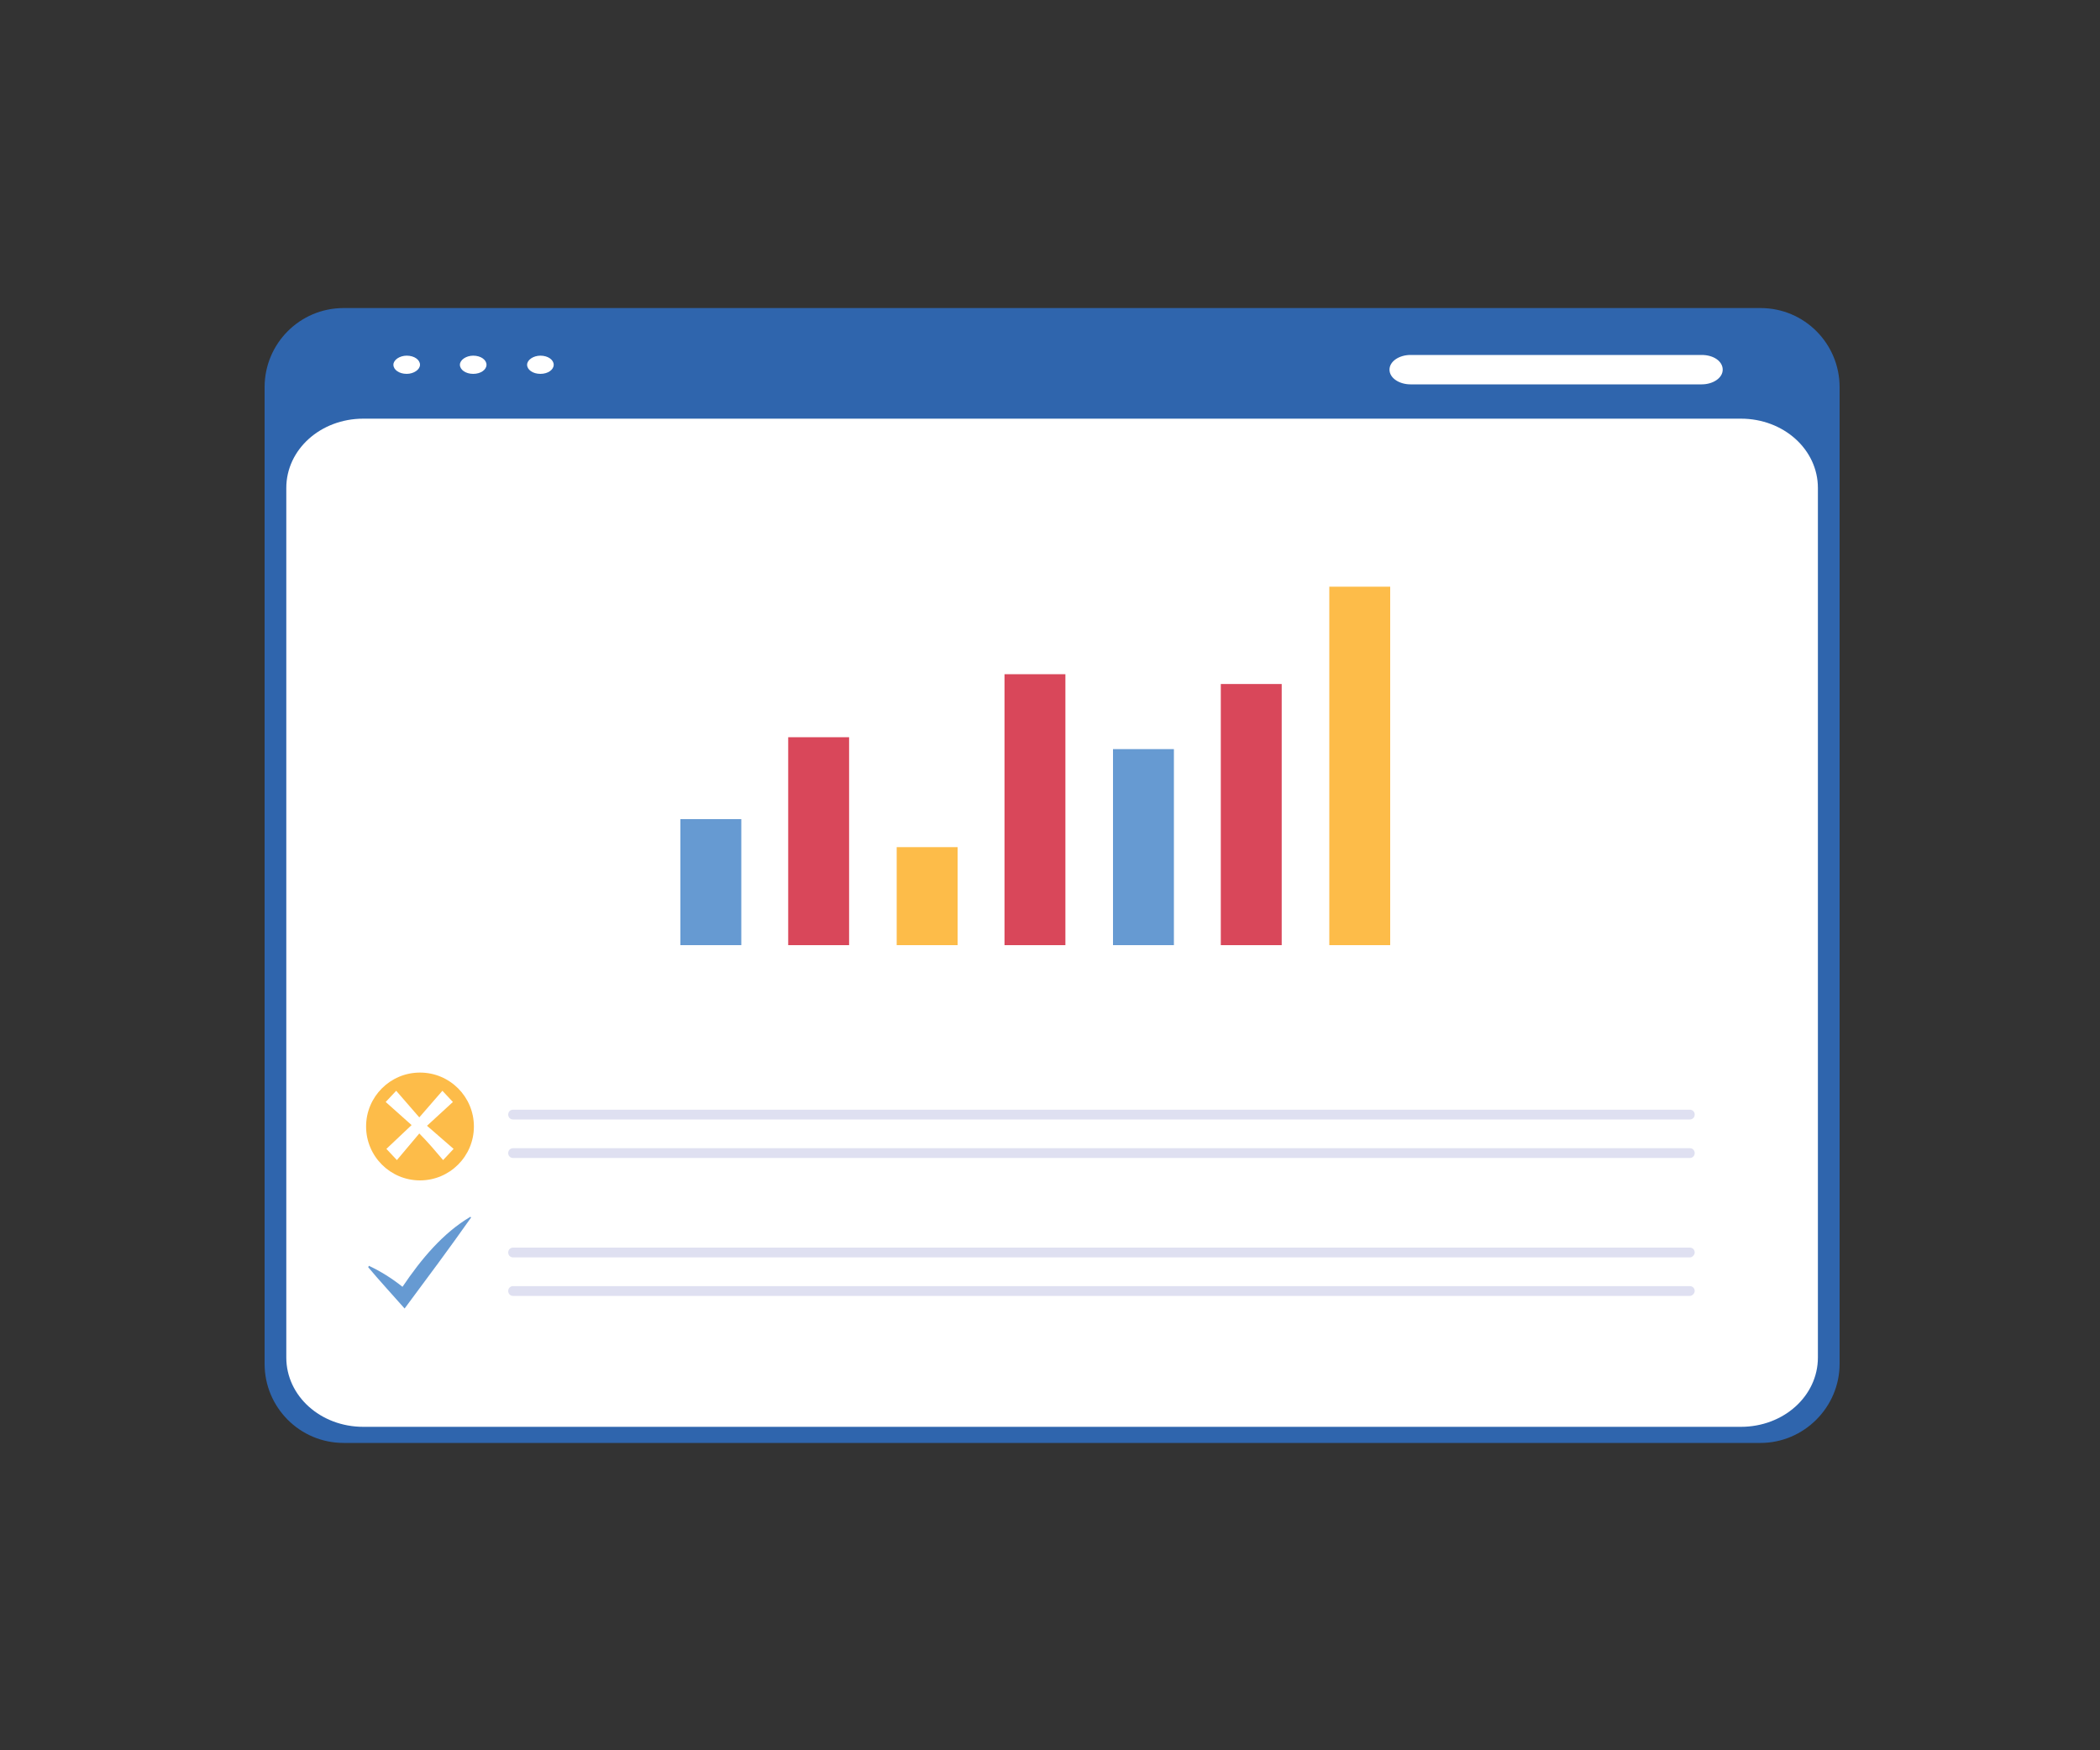
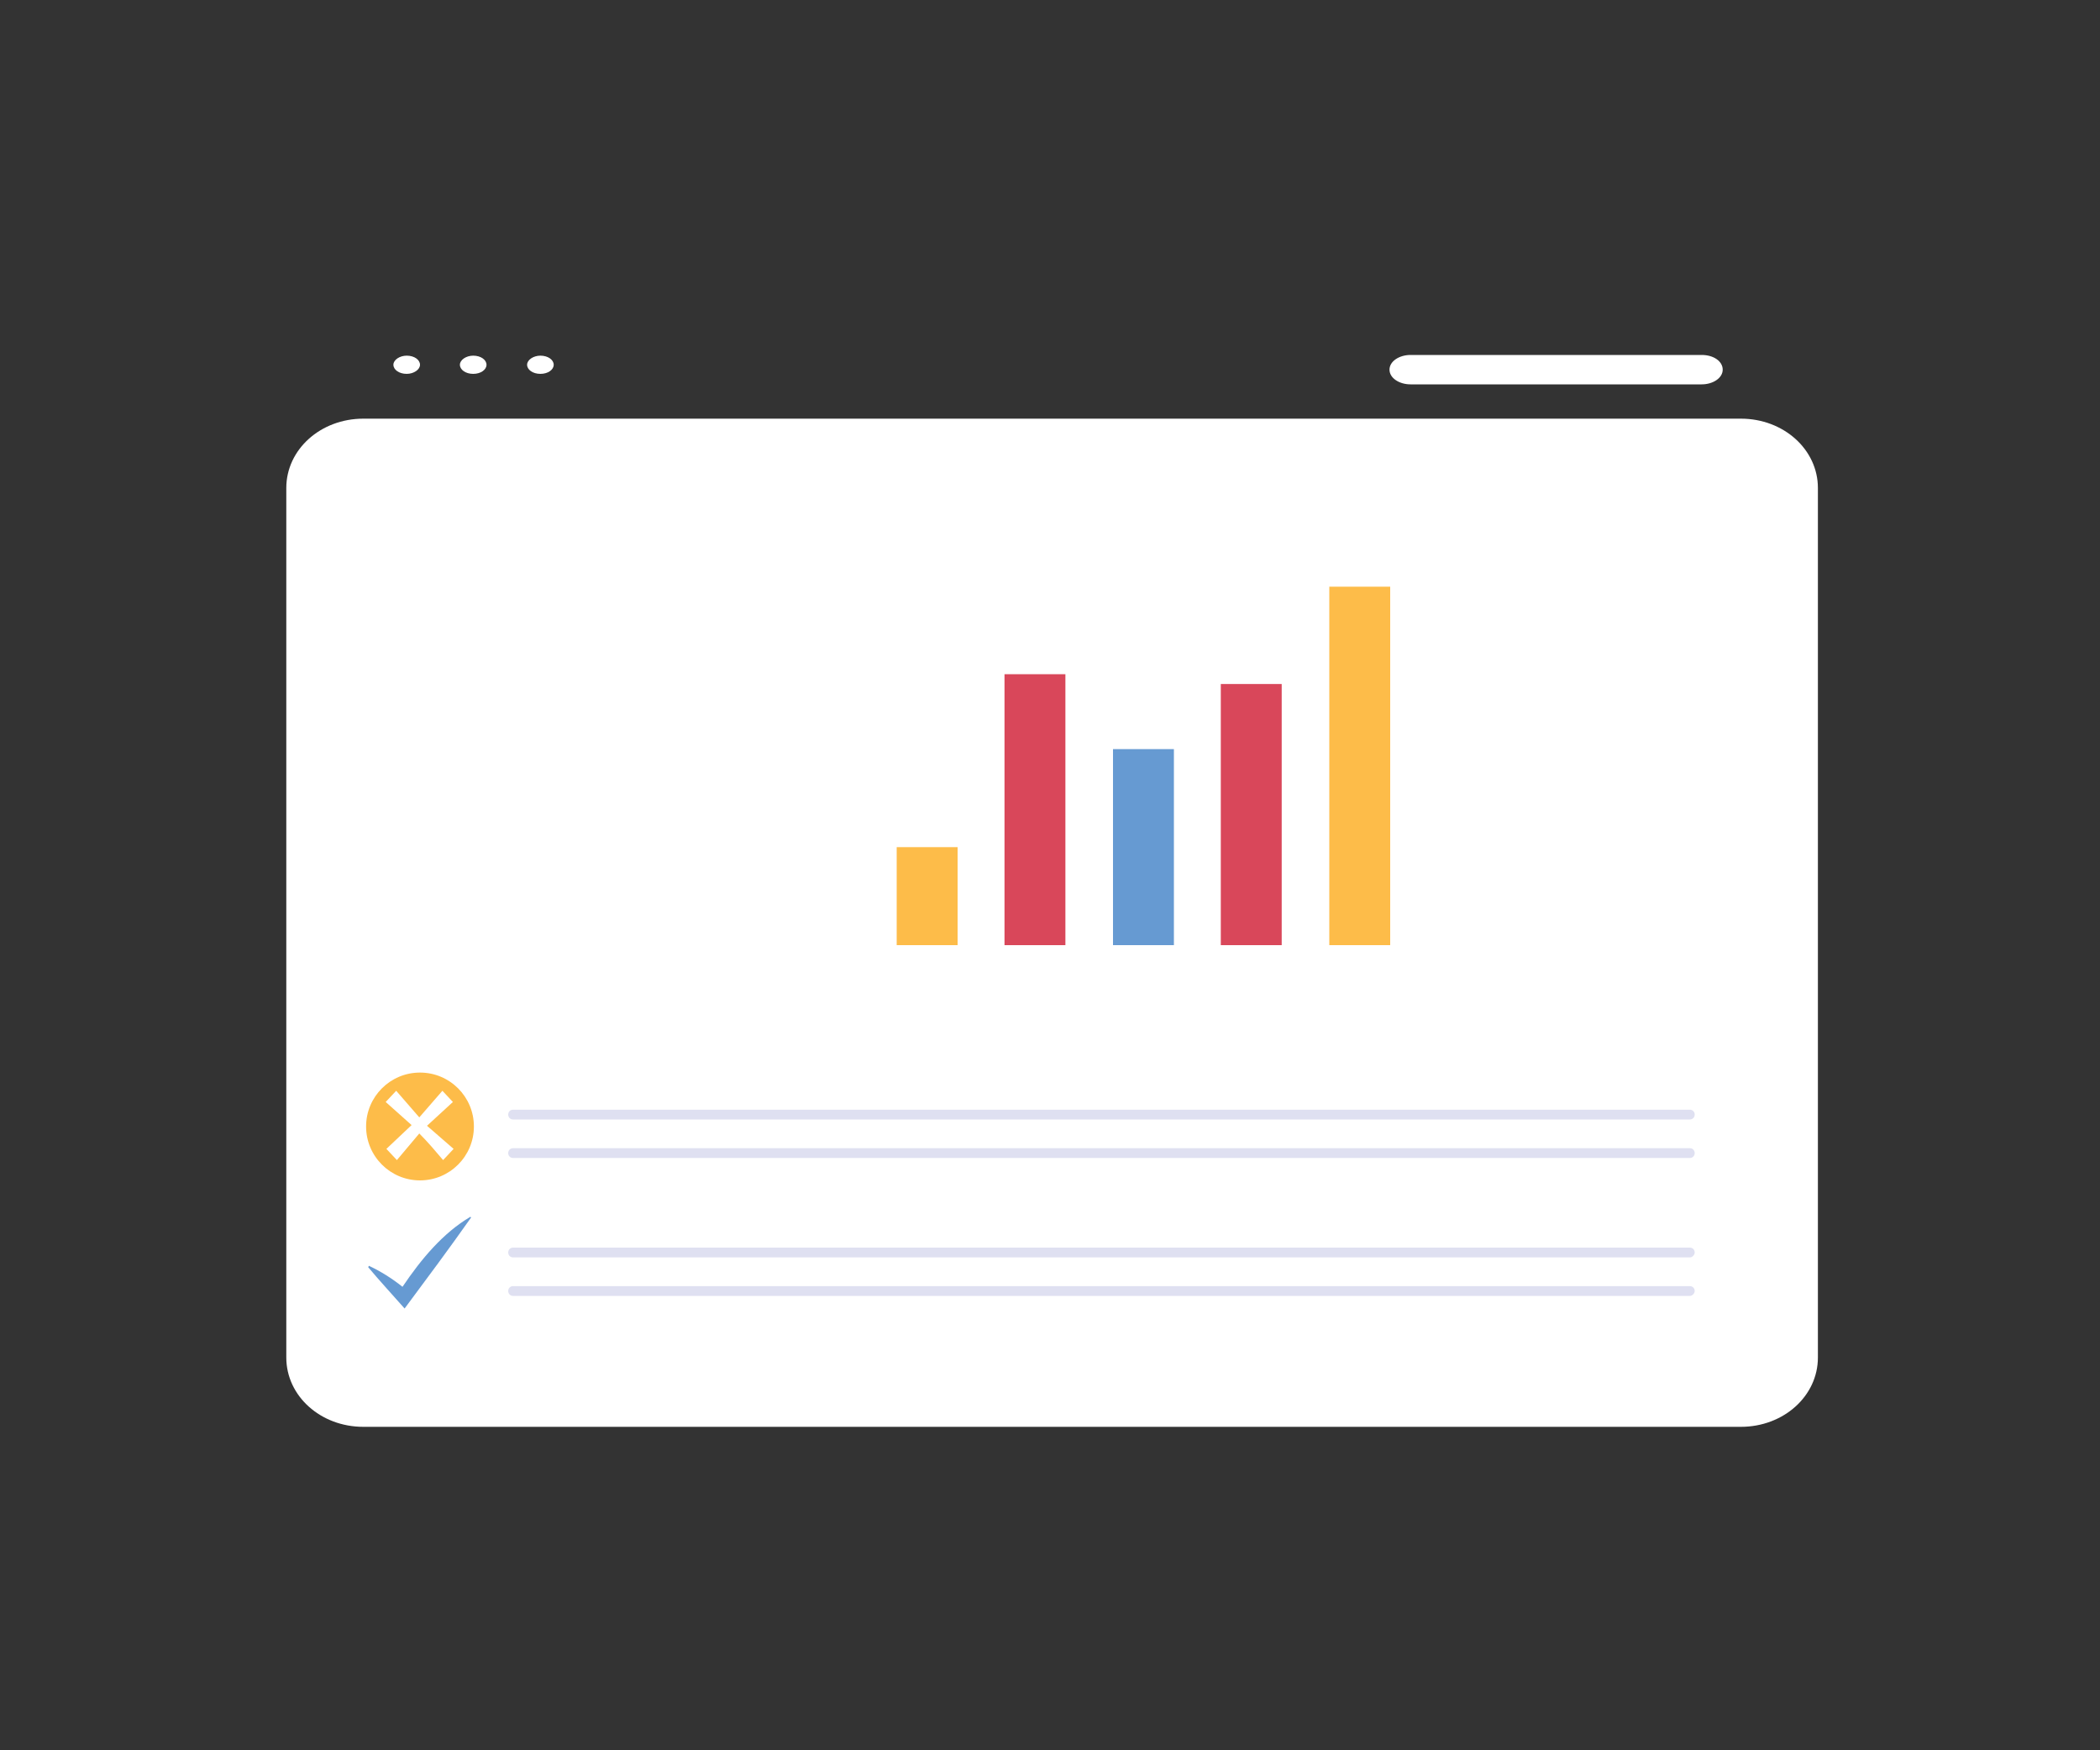
<svg xmlns="http://www.w3.org/2000/svg" version="1.1" id="Layer_1" x="0px" y="0px" viewBox="0 0 300 250" style="enable-background:new 0 0 300 250;" xml:space="preserve">
  <rect x="0" y="0" width="300" height="250" fill="#333333" stroke="none" />
  <style type="text/css">
	.st0{fill:#2F65AD;}
	.st1{fill:#FFFFFF;}
	.st2{fill:#669AD2;}
	.st3{fill:#D9475A;}
	.st4{fill:#FDBC49;}
	.st5{fill:#DFE0F1;}
</style>
-   <path class="st0" d="M49.1,44h202.4c6.3,0,11.3,5.1,11.3,11.3v139.5c0,6.2-5.1,11.3-11.3,11.3H49.1c-6.3,0-11.3-5.1-11.3-11.3V55.3  C37.8,49.1,42.8,44,49.1,44z" />
  <path class="st1" d="M51.9,59.8h196.8c6.1,0,11,4.4,11,9.9v124.2c0,5.5-4.9,9.9-11,9.9H51.9c-6.1,0-11-4.4-11-9.9V69.7  C40.9,64.2,45.8,59.8,51.9,59.8z M79.1,52.1c0-0.7-0.8-1.3-1.9-1.3c-1,0-1.9,0.6-1.9,1.3s0.8,1.3,1.9,1.3  C78.3,53.4,79.1,52.8,79.1,52.1z M69.5,52.1c0-0.7-0.8-1.3-1.9-1.3c-1,0-1.9,0.6-1.9,1.3s0.8,1.3,1.9,1.3  C68.7,53.4,69.5,52.8,69.5,52.1z M60,52.1c0-0.7-0.8-1.3-1.9-1.3c-1,0-1.9,0.6-1.9,1.3s0.8,1.3,1.9,1.3C59.1,53.4,60,52.8,60,52.1z   M201.5,54.9h41.6c1.6,0,3-0.9,3-2.1s-1.3-2.1-3-2.1h-41.6c-1.6,0-3,0.9-3,2.1S199.9,54.9,201.5,54.9z" />
-   <path class="st2" d="M97.2,117h8.7v18h-8.7V117z" />
-   <path class="st3" d="M112.6,105.3h8.7V135h-8.7V105.3z" />
  <path class="st4" d="M128.1,121h8.7v14h-8.7V121z" />
  <path class="st3" d="M143.5,96.3h8.7V135h-8.7V96.3z" />
  <path class="st2" d="M159,107h8.7v28H159V107z" />
  <path class="st3" d="M174.4,97.7h8.7V135h-8.7V97.7z" />
  <path class="st4" d="M189.9,83.8h8.7V135h-8.7V83.8z" />
  <ellipse class="st4" cx="60" cy="160.9" rx="7.7" ry="7.7" />
  <path class="st5" d="M241.4,159.9H73.3c-0.4,0-0.7-0.3-0.7-0.7s0.3-0.7,0.7-0.7h168.1c0.4,0,0.7,0.3,0.7,0.7  C242.1,159.6,241.8,159.9,241.4,159.9L241.4,159.9L241.4,159.9z M241.4,165.4H73.3c-0.4,0-0.7-0.3-0.7-0.7s0.3-0.7,0.7-0.7h168.1  c0.4,0,0.7,0.3,0.7,0.7C242.1,165.1,241.8,165.4,241.4,165.4L241.4,165.4L241.4,165.4z M241.4,179.6H73.3c-0.4,0-0.7-0.3-0.7-0.7  s0.3-0.7,0.7-0.7h168.1c0.4,0,0.7,0.3,0.7,0.7C242.1,179.2,241.8,179.6,241.4,179.6L241.4,179.6L241.4,179.6z M241.4,185.1H73.3  c-0.4,0-0.7-0.3-0.7-0.7s0.3-0.7,0.7-0.7h168.1c0.4,0,0.7,0.3,0.7,0.7C242.1,184.7,241.8,185.1,241.4,185.1L241.4,185.1L241.4,185.1  z" />
  <path class="st1" d="M67.2,174.5c-3.2,1.5-5.7,4-8,6.7c-1.2-0.8-2.5-1.5-3.9-2l-0.1,0.1c1.4,1.3,2.9,2.6,4.3,3.9  C62.1,180.4,64.7,177.5,67.2,174.5L67.2,174.5L67.2,174.5z M63.3,165.7l1.5-1.6l-3.8-3.3l3.7-3.4l-1.5-1.6l-3.3,3.8l-3.3-3.8  l-1.5,1.6l3.7,3.3l-3.6,3.4l1.5,1.6l3.2-3.8C61.1,163.1,62.2,164.4,63.3,165.7L63.3,165.7z" />
  <path class="st2" d="M67.2,173.8c-3.9,2.3-7,6-9.7,10c-1.5-1.2-3.1-2.2-4.8-3l-0.1,0.2c1.5,1.8,3.7,4.2,5.2,5.9  c3.2-4.3,6.4-8.6,9.5-13L67.2,173.8L67.2,173.8z" />
</svg>